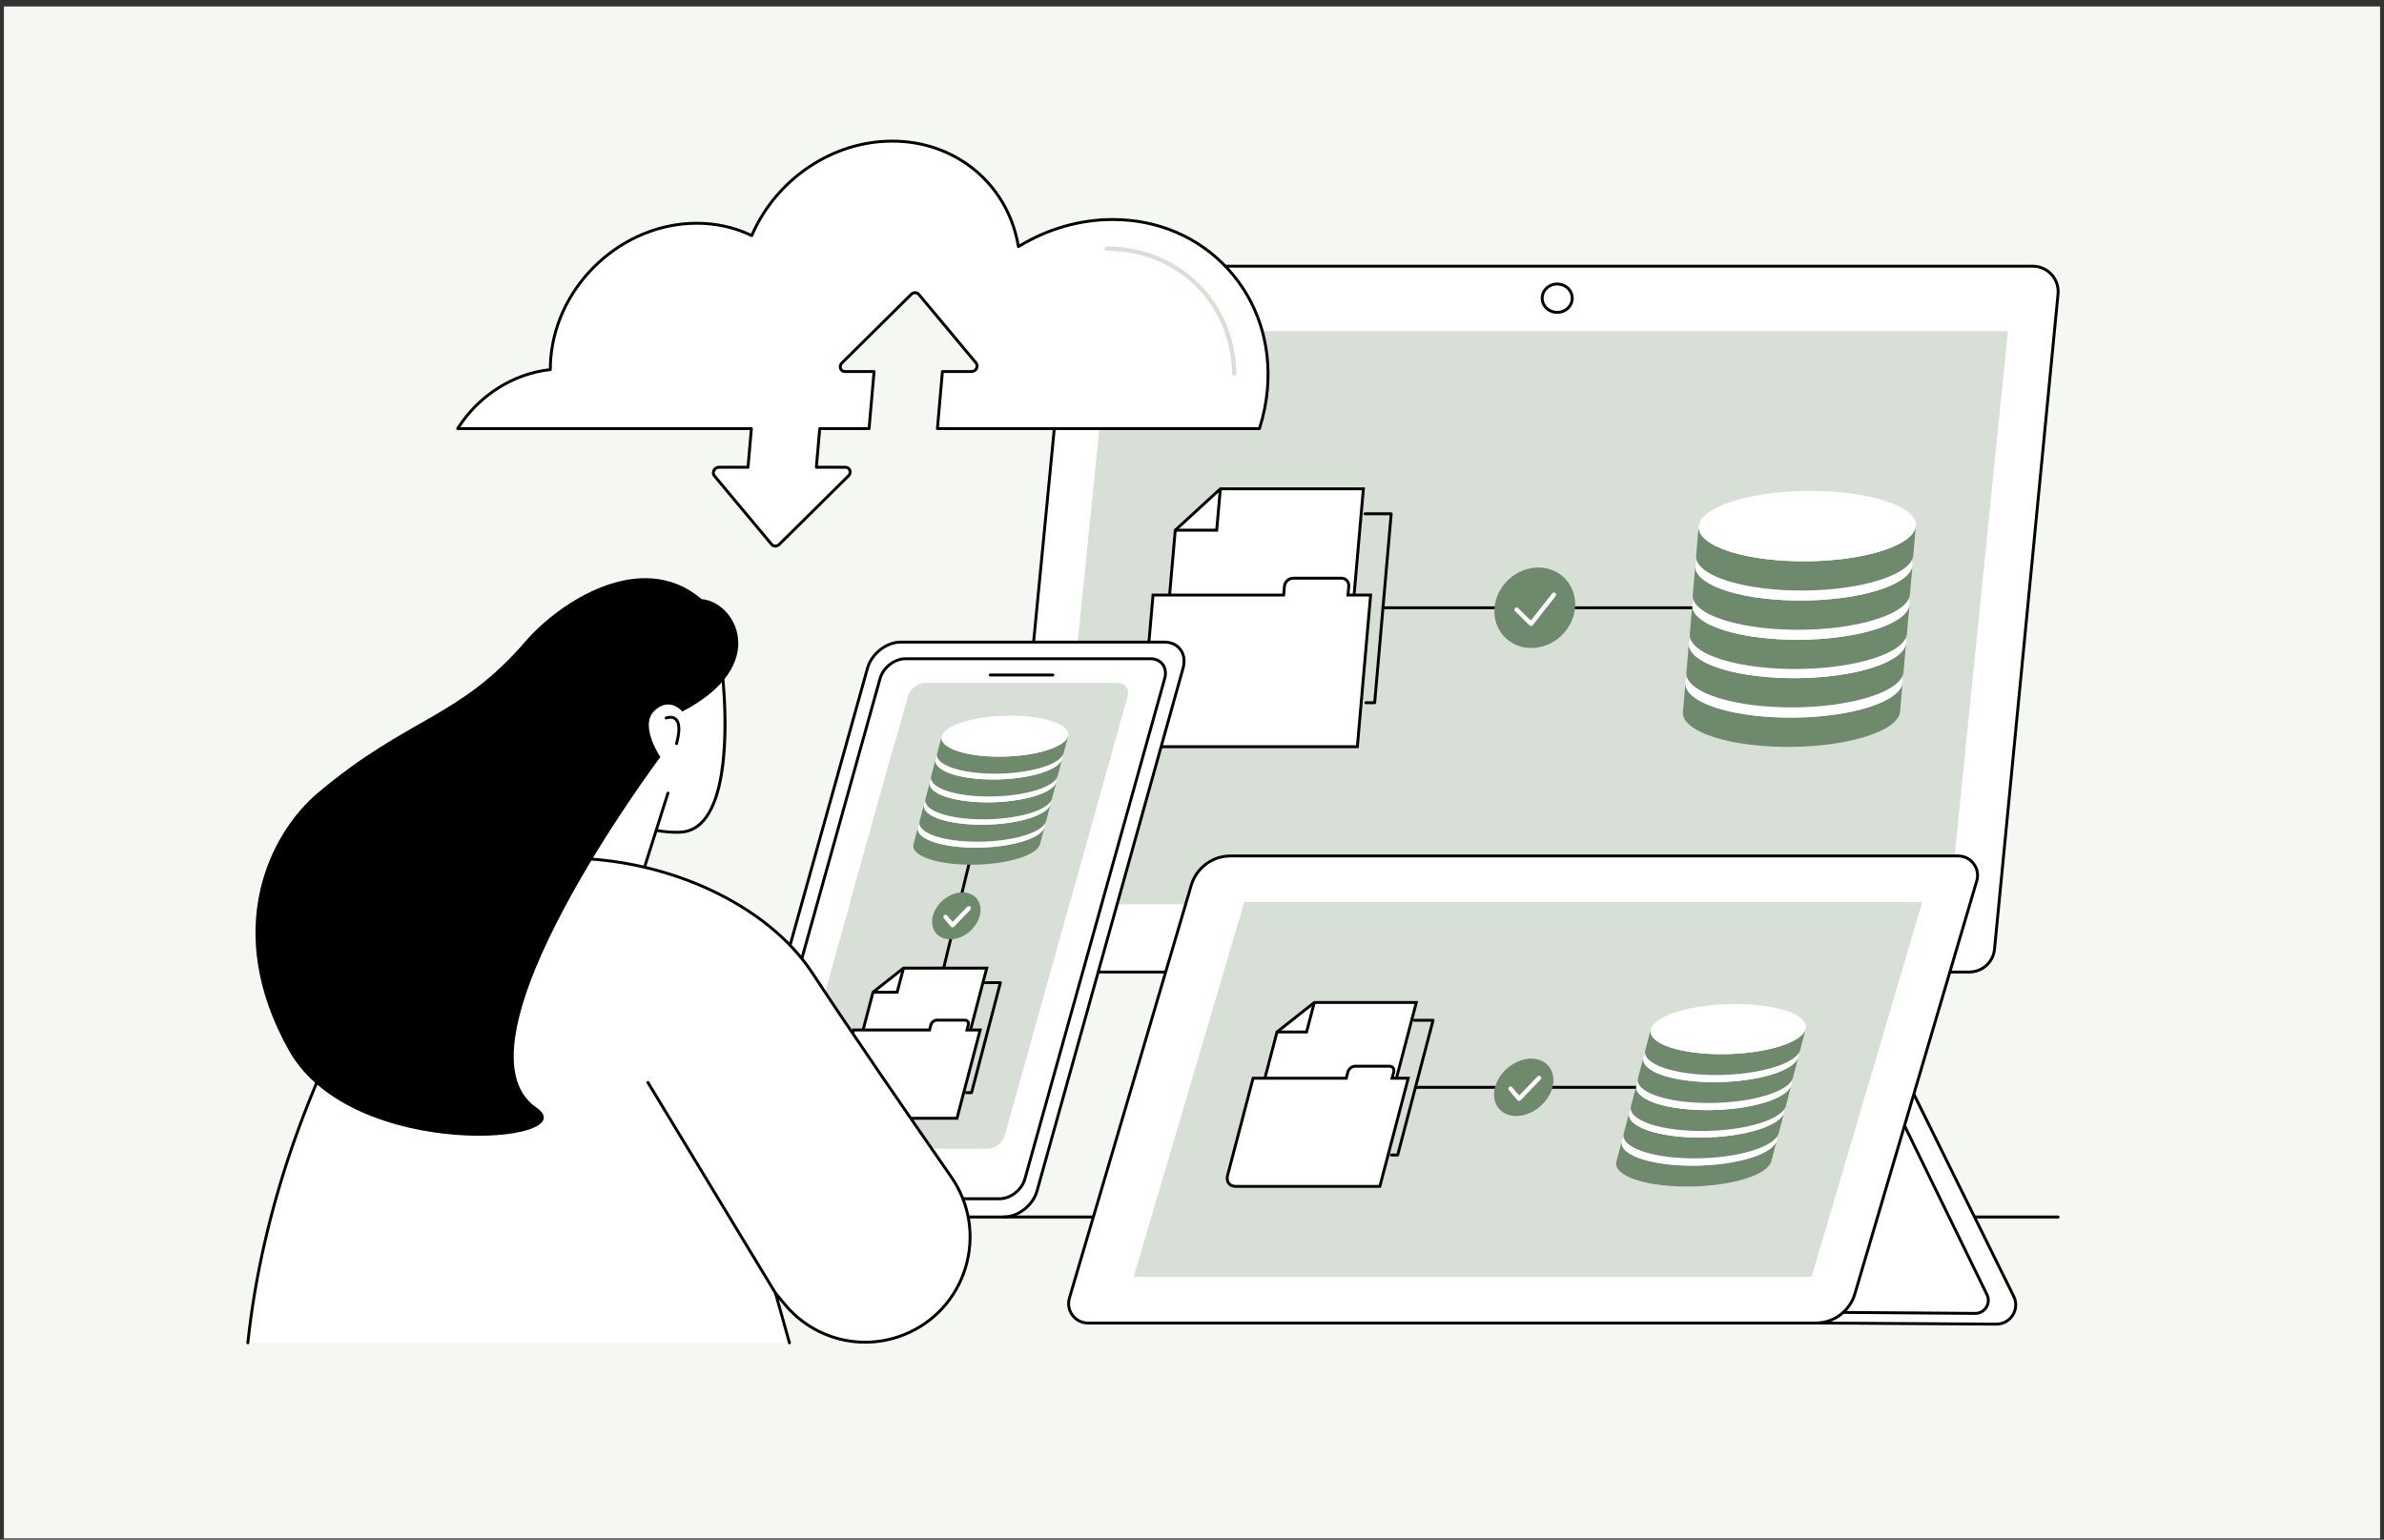
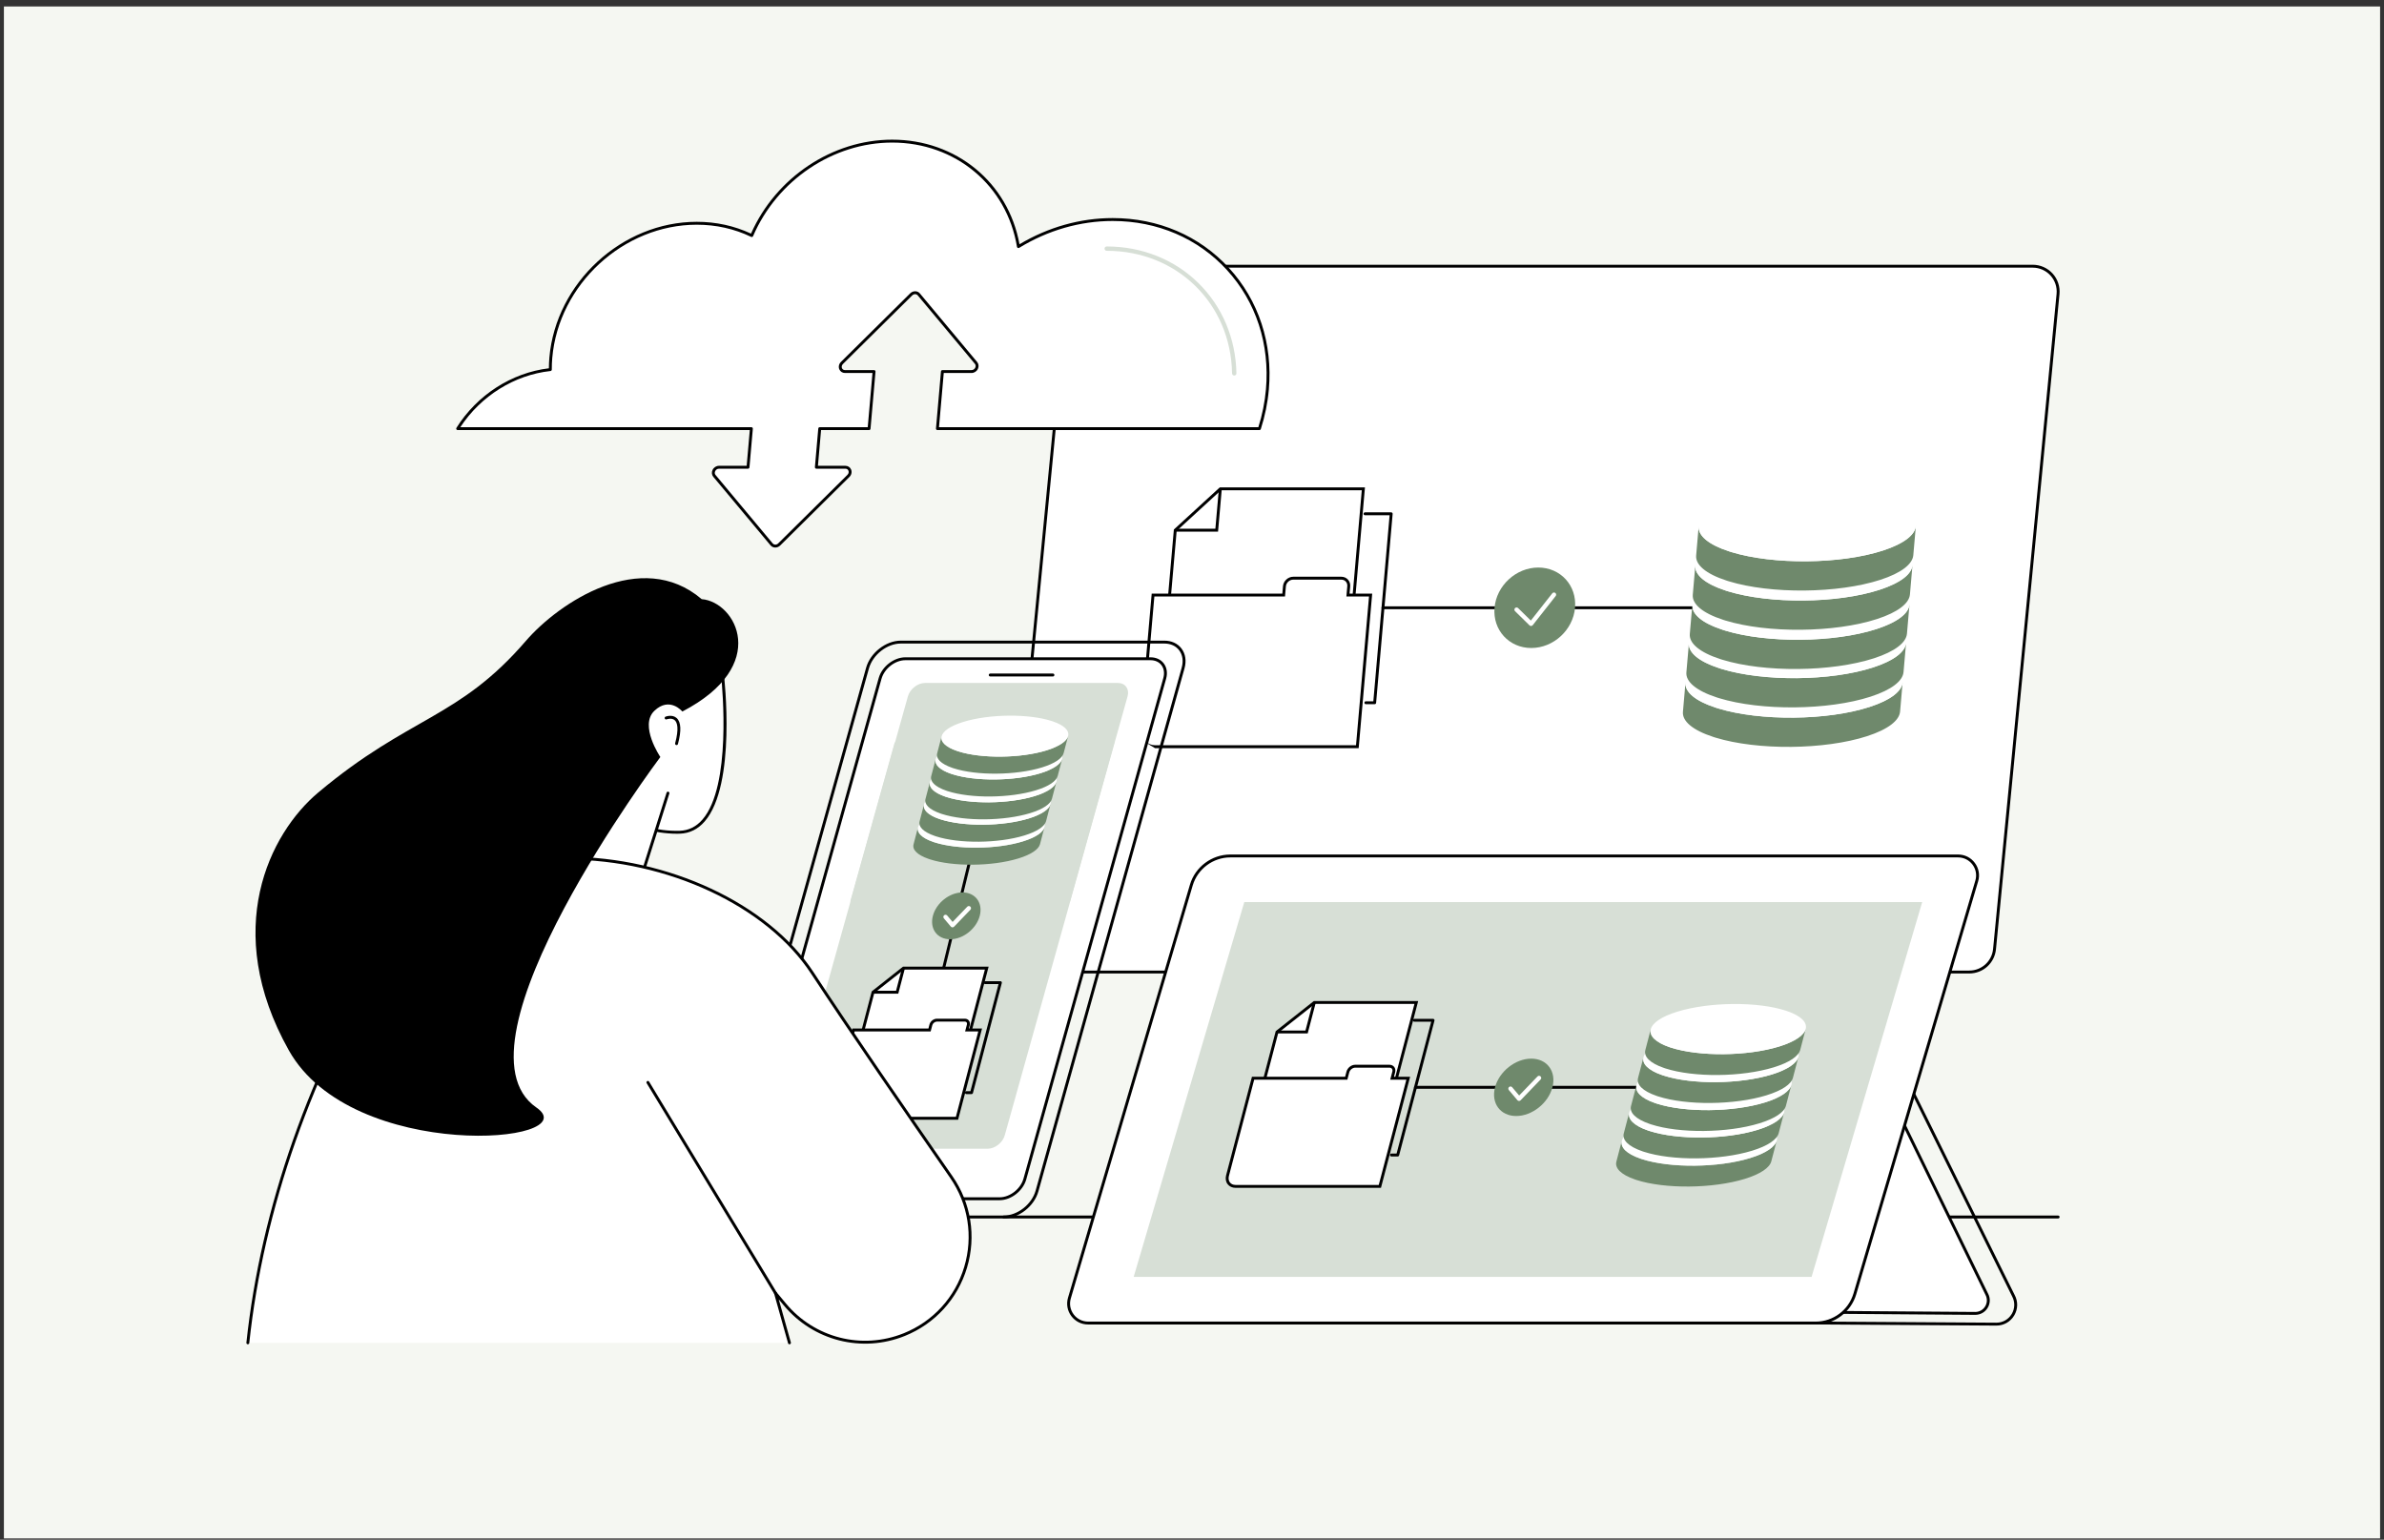
<svg xmlns="http://www.w3.org/2000/svg" width="305" height="197" viewBox="0 0 305 197" fill="none">
  <rect x="0" y="0" width="305" height="197" fill="#333333" stroke="none" />
  <rect x="0.5" y="0.828" width="304" height="196" fill="#F5F7F2" />
  <g clip-path="url(#clip0_28_1223)">
    <path d="M174.133 124.391L181.044 144.988C181.834 147.342 180.649 149.902 178.343 150.825L166.145 155.707H206.562C210.484 155.707 213.249 151.862 212 148.148L203.999 124.365L174.133 124.391Z" fill="white" />
    <path d="M206.563 155.891H166.146C166.057 155.891 165.981 155.827 165.964 155.74C165.947 155.653 165.995 155.566 166.077 155.533L178.275 150.651C180.488 149.765 181.627 147.303 180.869 145.045L173.958 124.448C173.926 124.351 173.979 124.246 174.075 124.214C174.172 124.181 174.278 124.233 174.31 124.33L181.221 144.928C182.041 147.371 180.808 150.037 178.413 150.995L167.108 155.52H206.563C208.373 155.52 210.017 154.677 211.072 153.208C212.127 151.741 212.401 149.917 211.825 148.205L203.825 124.423C203.792 124.326 203.844 124.22 203.941 124.188C204.039 124.156 204.143 124.207 204.176 124.305L212.177 148.087C212.791 149.914 212.499 151.859 211.374 153.425C210.248 154.992 208.494 155.891 206.563 155.891Z" fill="black" />
    <path d="M204.373 155.891C204.27 155.891 204.186 155.807 204.186 155.705C204.186 155.603 204.27 155.52 204.373 155.52C206.182 155.52 207.826 154.677 208.881 153.208C209.935 151.741 210.21 149.917 209.634 148.205L201.636 124.434C201.604 124.337 201.657 124.232 201.753 124.199C201.851 124.166 201.956 124.219 201.988 124.316L209.985 148.087C210.6 149.914 210.307 151.859 209.182 153.425C208.056 154.992 206.303 155.891 204.373 155.891Z" fill="black" />
    <path d="M131.722 124.363H251.939C253.613 124.363 255.011 123.094 255.173 121.43L263.298 37.62C263.482 35.713 261.981 34.06 260.064 34.06H139.847C138.173 34.06 136.773 35.33 136.613 36.995L128.488 120.803C128.304 122.712 129.804 124.363 131.722 124.363Z" fill="white" />
    <path d="M139.846 34.244C138.26 34.244 136.95 35.433 136.797 37.011L128.672 120.82C128.589 121.677 128.873 122.534 129.453 123.172C130.032 123.81 130.859 124.176 131.722 124.176H251.939C253.525 124.176 254.835 122.987 254.988 121.41L263.113 37.601C263.195 36.743 262.912 35.886 262.332 35.249C261.753 34.61 260.926 34.244 260.063 34.244H139.846ZM251.939 124.547H131.722C130.755 124.547 129.827 124.137 129.178 123.421C128.529 122.706 128.21 121.745 128.303 120.784L136.428 36.974C136.599 35.207 138.068 33.873 139.846 33.873H260.063C261.03 33.873 261.957 34.283 262.607 34.999C263.256 35.714 263.574 36.675 263.482 37.636L255.357 121.446C255.185 123.214 253.716 124.547 251.939 124.547Z" fill="black" />
-     <path d="M134.473 115.695H249.443L256.884 42.376H141.913L134.473 115.695Z" fill="#D7DFD6" />
-     <path d="M199.224 36.519C198.265 36.519 197.484 37.251 197.484 38.151C197.484 39.05 198.265 39.782 199.224 39.782C200.183 39.782 200.963 39.05 200.963 38.151C200.963 37.251 200.183 36.519 199.224 36.519ZM199.224 40.152C198.06 40.152 197.113 39.255 197.113 38.151C197.113 37.046 198.06 36.149 199.224 36.149C200.387 36.149 201.333 37.046 201.333 38.151C201.333 39.255 200.387 40.152 199.224 40.152Z" fill="black" />
    <path d="M216.511 77.945H176.931C176.829 77.945 176.746 77.862 176.746 77.76C176.746 77.657 176.829 77.575 176.931 77.575H216.511C216.613 77.575 216.697 77.657 216.697 77.76C216.697 77.862 216.613 77.945 216.511 77.945Z" fill="black" />
    <path d="M156.125 62.541L150.357 67.832L149.201 81.055H172.803L174.424 62.541H156.125Z" fill="white" />
    <path d="M149.404 80.872H172.635L174.222 62.728H156.198L150.537 67.922L149.404 80.872ZM172.974 81.242H149L150.181 67.746L156.054 62.358H174.627L174.609 62.559L172.974 81.242Z" fill="black" />
    <path d="M155.832 68.019H150.357V67.648H155.492L155.94 62.527L156.31 62.559L155.832 68.019Z" fill="black" />
    <path d="M172.454 76.13L172.553 75.007C172.603 74.435 172.179 73.972 171.606 73.972H165.454C164.882 73.972 164.376 74.435 164.326 75.007L164.228 76.13H147.515L145.988 93.585C145.894 94.66 146.691 95.531 147.768 95.531H173.654L175.352 76.13H172.454Z" fill="white" />
-     <path d="M147.685 76.317L146.173 93.603C146.132 94.071 146.275 94.51 146.576 94.839C146.877 95.167 147.301 95.348 147.769 95.348H173.484L175.149 76.317H172.253L172.369 74.993C172.388 74.769 172.32 74.559 172.176 74.402C172.033 74.246 171.83 74.16 171.606 74.16H165.455C164.976 74.16 164.553 74.548 164.511 75.025L164.398 76.317H147.685ZM173.824 95.719H147.769C147.195 95.719 146.675 95.495 146.303 95.09C145.93 94.683 145.753 94.144 145.803 93.571L147.345 75.946H164.058L164.142 74.993C164.2 74.329 164.789 73.789 165.455 73.789H171.606C171.935 73.789 172.235 73.918 172.45 74.152C172.665 74.386 172.767 74.697 172.738 75.026L172.657 75.946H175.554L173.824 95.719Z" fill="black" />
+     <path d="M147.685 76.317L146.173 93.603C146.132 94.071 146.275 94.51 146.576 94.839C146.877 95.167 147.301 95.348 147.769 95.348H173.484L175.149 76.317H172.253L172.369 74.993C172.388 74.769 172.32 74.559 172.176 74.402C172.033 74.246 171.83 74.16 171.606 74.16H165.455C164.976 74.16 164.553 74.548 164.511 75.025L164.398 76.317H147.685ZM173.824 95.719H147.769C145.93 94.683 145.753 94.144 145.803 93.571L147.345 75.946H164.058L164.142 74.993C164.2 74.329 164.789 73.789 165.455 73.789H171.606C171.935 73.789 172.235 73.918 172.45 74.152C172.665 74.386 172.767 74.697 172.738 75.026L172.657 75.946H175.554L173.824 95.719Z" fill="black" />
    <path d="M175.869 90.094H174.741C174.639 90.094 174.556 90.01 174.556 89.909C174.556 89.806 174.639 89.723 174.741 89.723H175.7L177.782 65.92H174.631C174.528 65.92 174.445 65.837 174.445 65.734C174.445 65.632 174.528 65.549 174.631 65.549H177.984C178.036 65.549 178.086 65.571 178.121 65.609C178.156 65.648 178.174 65.699 178.169 65.751L176.054 89.924C176.046 90.02 175.965 90.094 175.869 90.094Z" fill="black" />
    <path d="M243.414 87.296L243.09 91.037C242.992 92.171 241.582 93.307 238.871 94.186C233.449 95.945 224.845 96.019 219.482 94.375C219.394 94.348 219.307 94.32 219.221 94.293C216.507 93.414 215.208 92.247 215.308 91.076L215.633 87.335C215.532 88.506 216.832 89.673 219.545 90.552C219.631 90.579 219.718 90.607 219.806 90.634C225.169 92.278 233.773 92.204 239.195 90.445C241.906 89.566 243.317 88.43 243.414 87.296Z" fill="#6F896C" />
    <path d="M239.239 83.996C239.328 84.023 239.414 84.05 239.501 84.078C244.843 85.806 244.706 88.657 239.194 90.444C233.773 92.203 225.169 92.277 219.806 90.633C219.717 90.606 219.631 90.578 219.545 90.55C214.204 88.821 214.341 85.971 219.851 84.184C225.273 82.426 233.876 82.352 239.239 83.996Z" fill="white" />
    <path d="M243.856 82.242L243.531 85.983C243.434 87.116 242.023 88.252 239.312 89.132C233.89 90.89 225.286 90.964 219.923 89.32C219.835 89.293 219.748 89.266 219.662 89.238C216.949 88.359 215.649 87.192 215.75 86.022L216.075 82.281C215.974 83.451 217.273 84.618 219.987 85.497C220.072 85.525 220.159 85.552 220.248 85.579C225.611 87.223 234.214 87.149 239.636 85.391C242.347 84.512 243.758 83.376 243.856 82.242Z" fill="#6F896C" />
    <path d="M239.681 78.945C239.769 78.972 239.856 79 239.942 79.027C245.284 80.756 245.147 83.606 239.636 85.394C234.214 87.152 225.61 87.226 220.247 85.582C220.159 85.555 220.072 85.527 219.986 85.5C214.645 83.772 214.782 80.921 220.293 79.134C225.715 77.375 234.318 77.301 239.681 78.945Z" fill="white" />
    <path d="M244.293 77.331L243.969 81.072C243.871 82.205 242.461 83.342 239.75 84.222C234.328 85.98 225.724 86.054 220.361 84.41C220.272 84.383 220.186 84.356 220.1 84.328C217.386 83.449 216.087 82.281 216.187 81.111L216.512 77.37C216.411 78.54 217.711 79.708 220.424 80.587C220.51 80.615 220.597 80.641 220.685 80.669C226.048 82.313 234.652 82.239 240.074 80.481C242.785 79.601 244.195 78.465 244.293 77.331Z" fill="#6F896C" />
    <path d="M240.118 74.03C240.206 74.058 240.293 74.085 240.38 74.112C245.722 75.841 245.585 78.692 240.073 80.479C234.651 82.238 226.048 82.312 220.685 80.668C220.596 80.64 220.51 80.613 220.424 80.585C215.082 78.856 215.22 76.007 220.73 74.219C226.152 72.461 234.755 72.386 240.118 74.03Z" fill="white" />
    <path d="M244.674 72.311L244.35 76.052C244.252 77.186 242.842 78.323 240.131 79.202C234.709 80.961 226.105 81.035 220.742 79.391C220.653 79.364 220.567 79.336 220.48 79.308C217.766 78.43 216.467 77.262 216.568 76.091L216.892 72.35C216.792 73.521 218.091 74.689 220.804 75.567C220.891 75.595 220.978 75.622 221.066 75.65C226.429 77.294 235.033 77.22 240.455 75.461C243.166 74.582 244.576 73.445 244.674 72.311Z" fill="#6F896C" />
    <path d="M240.501 69.01C240.589 69.038 240.676 69.065 240.763 69.093C246.105 70.822 245.967 73.672 240.456 75.46C235.034 77.218 226.431 77.293 221.068 75.648C220.979 75.621 220.892 75.594 220.806 75.566C215.465 73.837 215.603 70.987 221.113 69.199C226.534 67.442 235.137 67.367 240.501 69.01Z" fill="white" />
    <path d="M245.106 67.292L244.781 71.033C244.684 72.167 243.273 73.303 240.562 74.183C235.14 75.941 226.536 76.016 221.173 74.371C221.085 74.344 220.998 74.317 220.911 74.288C218.199 73.411 216.899 72.243 217 71.072L217.324 67.331C217.224 68.502 218.523 69.669 221.237 70.547C221.322 70.576 221.409 70.603 221.498 70.63C226.861 72.275 235.464 72.2 240.886 70.441C243.597 69.562 245.008 68.426 245.106 67.292Z" fill="#6F896C" />
    <path d="M240.931 63.992C241.019 64.018 241.106 64.046 241.192 64.074C246.534 65.803 246.397 68.653 240.886 70.44C235.464 72.198 226.86 72.273 221.497 70.629C221.409 70.602 221.322 70.575 221.236 70.546C215.895 68.818 216.032 65.967 221.543 64.18C226.964 62.422 235.568 62.347 240.931 63.992Z" fill="white" />
    <path d="M201.503 77.759C201.254 80.602 198.747 82.906 195.904 82.906C193.061 82.906 190.957 80.602 191.205 77.759C191.455 74.916 193.961 72.611 196.804 72.611C199.648 72.611 201.751 74.916 201.503 77.759Z" fill="#6F896C" />
    <path d="M195.874 80.09C195.802 80.09 195.732 80.061 195.68 80.01L193.829 78.195C193.72 78.087 193.718 77.911 193.826 77.802C193.934 77.692 194.11 77.691 194.219 77.797L195.848 79.396L198.593 75.909C198.688 75.788 198.862 75.768 198.983 75.862C199.104 75.957 199.125 76.132 199.03 76.253L196.093 79.984C196.044 80.046 195.971 80.084 195.892 80.089C195.886 80.09 195.88 80.09 195.874 80.09Z" fill="white" />
-     <path d="M94.697 155.707H128.413C130.243 155.707 132.16 154.209 132.671 152.379L151.358 85.48C151.869 83.65 150.789 82.152 148.959 82.152H115.243C113.413 82.152 111.496 83.65 110.985 85.48L92.299 152.379C91.788 154.209 92.867 155.707 94.697 155.707Z" fill="white" />
    <path d="M115.245 82.335C113.487 82.335 111.657 83.768 111.165 85.529L92.479 152.427C92.24 153.278 92.355 154.072 92.801 154.659C93.222 155.214 93.896 155.52 94.699 155.52H128.415C130.172 155.52 132.002 154.088 132.494 152.327L151.181 85.429C151.419 84.577 151.304 83.784 150.857 83.196C150.437 82.641 149.763 82.335 148.961 82.335H115.245ZM128.415 155.891H94.699C93.778 155.891 92.999 155.533 92.507 154.884C91.989 154.201 91.852 153.293 92.122 152.327L110.808 85.429C111.342 83.519 113.332 81.965 115.245 81.965H148.961C149.882 81.965 150.66 82.323 151.153 82.971C151.671 83.654 151.807 84.562 151.538 85.529L132.851 152.427C132.317 154.337 130.327 155.891 128.415 155.891Z" fill="black" />
    <path d="M96.525 153.371H127.892C129.279 153.371 130.731 152.236 131.118 150.849L149.008 86.806C149.395 85.419 148.577 84.284 147.19 84.284H115.824C114.436 84.284 112.984 85.419 112.596 86.806L94.708 150.849C94.32 152.236 95.138 153.371 96.525 153.371Z" fill="white" />
    <path d="M115.823 84.467C114.509 84.467 113.142 85.538 112.774 86.854L94.885 150.897C94.709 151.529 94.793 152.116 95.122 152.55C95.433 152.959 95.931 153.184 96.524 153.184H127.891C129.204 153.184 130.572 152.114 130.939 150.797L148.829 86.754C149.005 86.122 148.921 85.535 148.591 85.101C148.281 84.692 147.783 84.467 147.189 84.467H115.823ZM127.891 153.555H96.524C95.812 153.555 95.209 153.278 94.827 152.774C94.426 152.245 94.32 151.544 94.528 150.797L112.417 86.754C112.826 85.288 114.354 84.097 115.823 84.097H147.189C147.902 84.097 148.505 84.374 148.886 84.877C149.288 85.405 149.394 86.108 149.186 86.854L131.296 150.897C130.887 152.363 129.359 153.555 127.891 153.555Z" fill="black" />
    <path d="M134.709 86.547H126.685C126.583 86.547 126.5 86.464 126.5 86.362C126.5 86.26 126.583 86.176 126.685 86.176H134.709C134.811 86.176 134.894 86.26 134.894 86.362C134.894 86.464 134.811 86.547 134.709 86.547Z" fill="black" />
    <path d="M136.892 115.316H108.787L114.464 94.99H142.569L136.892 115.316Z" fill="#D7DFD6" />
    <path d="M128.545 145.251L144.256 89.1C144.522 88.149 143.967 87.378 143.016 87.378H118.355C117.404 87.378 116.418 88.149 116.152 89.1L100.439 145.251C100.174 146.202 100.73 146.973 101.681 146.973H126.341C127.292 146.973 128.278 146.202 128.545 145.251Z" fill="#D7DFD6" />
    <path d="M120.725 124.047C120.71 124.047 120.695 124.045 120.68 124.042C120.581 124.017 120.52 123.917 120.544 123.818L123.769 110.585C123.794 110.486 123.894 110.425 123.993 110.45C124.093 110.473 124.154 110.574 124.13 110.674L120.904 123.905C120.884 123.99 120.808 124.047 120.725 124.047Z" fill="black" />
    <path d="M115.587 123.861L111.69 126.941L109.67 134.641H123.413L126.242 123.861H115.587Z" fill="white" />
    <path d="M109.91 134.458H123.269L126.001 124.048H115.652L111.853 127.051L109.91 134.458ZM123.556 134.828H109.43L111.527 126.837L115.523 123.678H126.481L123.556 134.828Z" fill="black" />
    <path d="M114.923 127.129H111.691V126.758H114.637L115.41 123.816L115.768 123.91L114.923 127.129Z" fill="black" />
    <path d="M123.712 131.774L123.883 131.121C123.97 130.787 123.771 130.518 123.437 130.518H119.856C119.521 130.518 119.18 130.787 119.093 131.121L118.922 131.774H109.19L106.523 141.937C106.359 142.563 106.734 143.07 107.361 143.07H122.433L125.398 131.774H123.712Z" fill="white" />
    <path d="M109.334 131.962L106.702 141.986C106.637 142.239 106.672 142.471 106.802 142.64C106.925 142.8 107.124 142.887 107.362 142.887H122.291L125.159 131.962H123.472L123.704 131.076C123.733 130.968 123.719 130.871 123.667 130.803C123.618 130.74 123.537 130.705 123.437 130.705H119.856C119.606 130.705 119.339 130.918 119.273 131.17L119.065 131.962H109.334ZM122.577 143.258H107.362C107.006 143.258 106.703 143.119 106.509 142.866C106.306 142.604 106.248 142.258 106.344 141.893L109.048 131.59H118.779L118.914 131.076C119.023 130.66 119.437 130.335 119.856 130.335H123.437C123.655 130.335 123.84 130.42 123.96 130.576C124.083 130.735 124.12 130.952 124.063 131.17L123.953 131.59H125.639L122.577 143.258Z" fill="black" />
    <path d="M124.295 139.98H123.638C123.536 139.98 123.453 139.897 123.453 139.795C123.453 139.692 123.536 139.61 123.638 139.61H124.152L127.749 125.905H126.037C125.934 125.905 125.852 125.822 125.852 125.72C125.852 125.617 125.934 125.535 126.037 125.535H127.989C128.046 125.535 128.101 125.561 128.136 125.607C128.171 125.652 128.183 125.711 128.168 125.767L124.475 139.842C124.453 139.923 124.38 139.98 124.295 139.98Z" fill="black" />
    <path d="M133.626 105.822L133.056 108C132.884 108.66 131.947 109.322 130.279 109.834C126.943 110.857 121.926 110.901 118.971 109.944C118.922 109.928 118.874 109.912 118.827 109.896C117.336 109.384 116.698 108.705 116.877 108.023L117.446 105.845C117.269 106.526 117.906 107.207 119.397 107.718C119.444 107.734 119.492 107.75 119.541 107.766C122.496 108.722 127.513 108.68 130.849 107.655C132.517 107.143 133.454 106.482 133.626 105.822Z" fill="#6F896C" />
    <path d="M131.532 103.9C131.581 103.916 131.629 103.931 131.676 103.948C134.61 104.954 134.24 106.614 130.849 107.654C127.513 108.678 122.496 108.721 119.541 107.764C119.492 107.748 119.444 107.732 119.397 107.716C116.464 106.71 116.834 105.05 120.224 104.009C123.56 102.986 128.577 102.942 131.532 103.9Z" fill="white" />
    <path d="M134.4 102.88L133.83 105.059C133.658 105.719 132.72 106.38 131.053 106.892C127.716 107.917 122.699 107.959 119.744 107.002C119.695 106.987 119.648 106.971 119.6 106.954C118.11 106.443 117.472 105.763 117.65 105.082L118.22 102.903C118.042 103.585 118.679 104.265 120.17 104.776C120.218 104.792 120.265 104.808 120.314 104.824C123.269 105.782 128.286 105.738 131.622 104.715C133.29 104.203 134.228 103.541 134.4 102.88Z" fill="#6F896C" />
    <path d="M132.303 100.958C132.352 100.974 132.4 100.99 132.447 101.006C135.381 102.012 135.012 103.672 131.62 104.713C128.284 105.736 123.267 105.78 120.312 104.823C120.263 104.807 120.216 104.791 120.168 104.775C117.235 103.768 117.606 102.108 120.996 101.068C124.331 100.044 129.348 100.001 132.303 100.958Z" fill="white" />
    <path d="M135.154 100.017L134.583 102.195C134.412 102.855 133.474 103.517 131.807 104.029C128.47 105.053 123.453 105.096 120.498 104.139C120.449 104.123 120.402 104.107 120.354 104.091C118.864 103.579 118.226 102.9 118.404 102.218L118.974 100.04C118.796 100.721 119.433 101.402 120.924 101.913C120.971 101.929 121.019 101.945 121.068 101.961C124.023 102.917 129.04 102.875 132.376 101.85C134.044 101.338 134.982 100.677 135.154 100.017Z" fill="#6F896C" />
    <path d="M133.059 98.099C133.108 98.115 133.156 98.131 133.203 98.147C136.138 99.153 135.767 100.813 132.376 101.853C129.041 102.877 124.024 102.92 121.068 101.964C121.02 101.948 120.972 101.932 120.924 101.916C117.991 100.909 118.361 99.249 121.752 98.208C125.087 97.185 130.104 97.141 133.059 98.099Z" fill="white" />
    <path d="M135.889 97.095L135.318 99.273C135.146 99.933 134.209 100.595 132.541 101.107C129.205 102.131 124.187 102.174 121.232 101.217C121.184 101.201 121.136 101.185 121.089 101.169C119.598 100.658 118.961 99.978 119.138 99.296L119.709 97.118C119.531 97.799 120.168 98.48 121.658 98.991C121.706 99.007 121.754 99.023 121.802 99.039C124.757 99.996 129.775 99.953 133.111 98.929C134.779 98.416 135.716 97.755 135.889 97.095Z" fill="#6F896C" />
    <path d="M133.792 95.173C133.841 95.189 133.888 95.204 133.936 95.221C136.871 96.228 136.5 97.887 133.109 98.927C129.773 99.952 124.756 99.995 121.801 99.038C121.753 99.022 121.705 99.006 121.657 98.99C118.723 97.983 119.094 96.323 122.484 95.282C125.82 94.259 130.837 94.216 133.792 95.173Z" fill="white" />
    <path d="M136.65 94.174L136.08 96.351C135.908 97.012 134.971 97.674 133.303 98.186C129.967 99.209 124.95 99.253 121.995 98.295C121.946 98.279 121.898 98.263 121.851 98.247C120.36 97.736 119.722 97.055 119.9 96.374L120.47 94.195C120.293 94.878 120.93 95.557 122.421 96.069C122.468 96.085 122.516 96.101 122.564 96.117C125.52 97.074 130.537 97.031 133.873 96.007C135.541 95.495 136.478 94.833 136.65 94.174Z" fill="#6F896C" />
    <path d="M134.556 92.251C134.605 92.266 134.652 92.282 134.7 92.299C137.634 93.306 137.264 94.965 133.873 96.006C130.537 97.03 125.52 97.073 122.564 96.115C122.516 96.1 122.468 96.084 122.421 96.067C119.487 95.061 119.857 93.402 123.248 92.361C126.584 91.337 131.601 91.294 134.556 92.251Z" fill="white" />
    <path d="M125.346 117.175C124.911 118.83 123.217 120.172 121.561 120.172C119.905 120.172 118.916 118.83 119.35 117.175C119.785 115.519 121.479 114.177 123.135 114.177C124.79 114.177 125.78 115.519 125.346 117.175Z" fill="#6F896C" />
    <path d="M121.86 118.648C121.857 118.648 121.853 118.648 121.851 118.648C121.772 118.646 121.698 118.61 121.647 118.55L120.755 117.493C120.656 117.375 120.671 117.2 120.788 117.101C120.905 117.002 121.081 117.017 121.18 117.134L121.873 117.955L123.749 116.006C123.856 115.895 124.032 115.891 124.142 115.998C124.253 116.104 124.256 116.28 124.15 116.391L122.06 118.563C122.008 118.618 121.935 118.648 121.86 118.648Z" fill="white" />
    <path d="M263.312 155.891H199.224C199.122 155.891 199.039 155.807 199.039 155.705C199.039 155.603 199.122 155.52 199.224 155.52H263.312C263.414 155.52 263.497 155.603 263.497 155.705C263.497 155.807 263.414 155.891 263.312 155.891Z" fill="black" />
    <path d="M168.339 155.891H128.414C128.311 155.891 128.229 155.807 128.229 155.705C128.229 155.603 128.311 155.52 128.414 155.52H168.339C168.442 155.52 168.524 155.603 168.524 155.705C168.524 155.807 168.442 155.891 168.339 155.891Z" fill="black" />
-     <path d="M229.02 169.242L242.326 134.876L257.587 165.77C258.471 167.416 257.279 169.41 255.411 169.41L229.02 169.242Z" fill="white" />
    <path d="M229.289 169.06L255.412 169.227C256.223 169.227 256.955 168.811 257.372 168.115C257.788 167.418 257.808 166.575 257.423 165.86L242.346 135.339L229.289 169.06ZM255.411 169.598L229.018 169.429C228.957 169.428 228.9 169.398 228.866 169.348C228.831 169.298 228.825 169.234 228.847 169.177L242.153 134.812C242.179 134.743 242.244 134.697 242.317 134.693C242.394 134.69 242.459 134.73 242.492 134.797L257.753 165.69C258.197 166.515 258.174 167.495 257.69 168.305C257.206 169.114 256.354 169.598 255.411 169.598Z" fill="black" />
    <path d="M229.746 167.871L240.97 138.509L254.178 165.582C254.775 166.692 253.97 168.039 252.708 168.039L229.746 167.871Z" fill="white" />
    <path d="M230.014 167.685L252.709 167.852C253.234 167.852 253.71 167.583 253.98 167.13C254.25 166.678 254.263 166.132 254.014 165.667L240.99 138.972L230.014 167.685ZM252.708 168.223L229.745 168.054C229.684 168.054 229.627 168.024 229.593 167.973C229.559 167.924 229.551 167.86 229.573 167.803L240.796 138.441C240.822 138.372 240.887 138.325 240.961 138.322C241.034 138.319 241.103 138.36 241.135 138.426L254.344 165.498C254.652 166.072 254.636 166.756 254.298 167.321C253.961 167.886 253.366 168.223 252.708 168.223Z" fill="black" />
    <path d="M139.204 169.27H232.32C234.622 169.27 236.65 167.754 237.302 165.545L252.898 112.704C253.369 111.11 252.174 109.511 250.512 109.511H157.396C155.093 109.511 153.065 111.027 152.414 113.235L136.816 166.076C136.346 167.671 137.541 169.27 139.204 169.27Z" fill="white" />
    <path d="M157.396 109.698C155.191 109.698 153.215 111.176 152.591 113.289L136.994 166.13C136.787 166.834 136.919 167.575 137.359 168.162C137.797 168.75 138.47 169.086 139.204 169.086H232.32C234.525 169.086 236.5 167.61 237.124 165.495L252.721 112.654C252.929 111.951 252.796 111.21 252.357 110.623C251.917 110.035 251.245 109.698 250.511 109.698H157.396ZM232.32 169.457H139.204C138.352 169.457 137.572 169.066 137.061 168.384C136.552 167.702 136.398 166.842 136.639 166.026L152.236 113.185C152.906 110.914 155.028 109.328 157.396 109.328H250.511C251.363 109.328 252.144 109.719 252.653 110.401C253.164 111.083 253.318 111.943 253.076 112.76L237.48 165.601C236.809 167.871 234.687 169.457 232.32 169.457Z" fill="black" />
    <path d="M145.037 163.367H231.767L245.92 115.415H159.191L145.037 163.367Z" fill="#D7DFD6" />
    <path d="M209.316 139.297H181.09C180.987 139.297 180.904 139.214 180.904 139.112C180.904 139.01 180.987 138.926 181.09 138.926H209.316C209.419 138.926 209.501 139.01 209.501 139.112C209.501 139.214 209.419 139.297 209.316 139.297Z" fill="black" />
    <path d="M168.149 128.261L163.376 132.035L160.9 141.465H177.733L181.199 128.261H168.149Z" fill="white" />
    <path d="M161.141 141.278H177.591L180.958 128.445H168.214L163.539 132.14L161.141 141.278ZM177.876 141.648H160.66L163.212 131.926L168.085 128.074H181.438L177.876 141.648Z" fill="black" />
    <path d="M167.301 132.219H163.375V131.848H167.015L167.969 128.212L168.328 128.307L167.301 132.219Z" fill="black" />
    <path d="M178.099 137.953L178.309 137.153C178.416 136.745 178.171 136.414 177.762 136.414H173.376C172.967 136.414 172.549 136.744 172.441 137.153L172.232 137.953H160.313L157.045 150.401C156.844 151.168 157.304 151.789 158.073 151.789H176.533L180.165 137.953H178.099Z" fill="white" />
    <path d="M160.456 138.136L157.225 150.447C157.141 150.768 157.187 151.066 157.354 151.283C157.513 151.488 157.768 151.602 158.073 151.602H176.391L179.925 138.136H177.86L178.13 137.104C178.169 136.959 178.149 136.828 178.077 136.734C178.009 136.646 177.897 136.598 177.763 136.598H173.377C173.052 136.598 172.707 136.872 172.622 137.198L172.375 138.136H160.456ZM176.676 151.973H158.073C157.651 151.973 157.291 151.808 157.06 151.509C156.821 151.199 156.752 150.789 156.867 150.352L160.17 137.766H172.089L172.263 137.104C172.392 136.612 172.881 136.227 173.377 136.227H177.763C178.015 136.227 178.231 136.327 178.371 136.508C178.512 136.692 178.555 136.943 178.489 137.198L178.34 137.766H180.405L176.676 151.973Z" fill="black" />
    <path d="M178.817 147.961H178.012C177.91 147.961 177.826 147.878 177.826 147.776C177.826 147.673 177.91 147.59 178.012 147.59H178.673L183.102 130.721H180.95C180.847 130.721 180.765 130.638 180.765 130.535C180.765 130.433 180.847 130.35 180.95 130.35H183.342C183.399 130.35 183.454 130.377 183.488 130.423C183.524 130.468 183.535 130.527 183.521 130.583L178.996 147.823C178.975 147.904 178.901 147.961 178.817 147.961Z" fill="black" />
    <path d="M227.311 145.916L226.613 148.584C226.402 149.392 225.254 150.203 223.211 150.83C219.125 152.084 212.98 152.137 209.36 150.965C209.3 150.945 209.242 150.926 209.184 150.906C207.358 150.279 206.577 149.447 206.795 148.612L207.494 145.944C207.275 146.779 208.056 147.611 209.882 148.238C209.94 148.258 209.998 148.277 210.058 148.297C213.678 149.469 219.823 149.416 223.909 148.162C225.953 147.535 227.1 146.724 227.311 145.916Z" fill="#6F896C" />
    <path d="M224.747 143.563C224.806 143.582 224.865 143.602 224.923 143.622C228.517 144.855 228.063 146.888 223.91 148.162C219.824 149.416 213.679 149.469 210.059 148.297C209.999 148.277 209.941 148.258 209.883 148.238C206.29 147.005 206.743 144.973 210.896 143.698C214.982 142.444 221.127 142.391 224.747 143.563Z" fill="white" />
    <path d="M228.257 142.31L227.559 144.978C227.347 145.787 226.199 146.597 224.156 147.225C220.07 148.479 213.925 148.532 210.306 147.359C210.246 147.34 210.187 147.321 210.129 147.3C208.304 146.674 207.523 145.841 207.74 145.006L208.439 142.338C208.221 143.173 209.002 144.006 210.827 144.632C210.885 144.652 210.944 144.672 211.004 144.691C214.624 145.864 220.768 145.81 224.854 144.556C226.898 143.929 228.045 143.119 228.257 142.31Z" fill="#6F896C" />
    <path d="M225.692 139.957C225.751 139.977 225.81 139.996 225.868 140.016C229.462 141.249 229.008 143.282 224.855 144.557C220.769 145.811 214.624 145.864 211.005 144.691C210.945 144.672 210.886 144.653 210.828 144.632C207.235 143.399 207.689 141.366 211.842 140.092C215.927 138.838 222.072 138.785 225.692 139.957Z" fill="white" />
    <path d="M229.182 138.806L228.484 141.475C228.273 142.283 227.125 143.094 225.082 143.721C220.996 144.975 214.851 145.028 211.231 143.855C211.171 143.836 211.113 143.817 211.055 143.796C209.229 143.17 208.448 142.338 208.667 141.502L209.365 138.834C209.147 139.67 209.927 140.503 211.753 141.128C211.811 141.149 211.869 141.168 211.929 141.187C215.549 142.36 221.694 142.307 225.78 141.053C227.824 140.426 228.972 139.615 229.182 138.806Z" fill="#6F896C" />
    <path d="M226.618 136.453C226.678 136.473 226.736 136.493 226.794 136.512C230.389 137.745 229.935 139.778 225.782 141.053C221.696 142.307 215.55 142.36 211.93 141.187C211.871 141.168 211.813 141.149 211.754 141.128C208.161 139.895 208.615 137.863 212.768 136.588C216.854 135.334 222.998 135.281 226.618 136.453Z" fill="white" />
    <path d="M230.08 135.225L229.382 137.893C229.172 138.701 228.024 139.511 225.981 140.139C221.894 141.393 215.749 141.446 212.129 140.273C212.07 140.253 212.011 140.234 211.953 140.214C210.128 139.588 209.347 138.755 209.565 137.92L210.263 135.252C210.045 136.087 210.827 136.92 212.652 137.546C212.71 137.566 212.769 137.585 212.828 137.605C216.447 138.778 222.593 138.725 226.679 137.471C228.722 136.843 229.87 136.033 230.08 135.225Z" fill="#6F896C" />
    <path d="M227.514 132.875C227.574 132.895 227.632 132.914 227.691 132.934C231.285 134.167 230.831 136.2 226.678 137.475C222.592 138.729 216.446 138.782 212.826 137.609C212.768 137.589 212.709 137.57 212.65 137.55C209.058 136.317 209.511 134.284 213.664 133.01C217.75 131.756 223.894 131.703 227.514 132.875Z" fill="white" />
    <path d="M231.014 131.646L230.316 134.314C230.105 135.123 228.957 135.934 226.914 136.56C222.828 137.814 216.683 137.868 213.063 136.695C213.003 136.676 212.945 136.656 212.887 136.636C211.061 136.011 210.28 135.178 210.499 134.342L211.197 131.674C210.979 132.51 211.759 133.342 213.585 133.968C213.643 133.988 213.701 134.008 213.761 134.027C217.381 135.199 223.526 135.146 227.613 133.892C229.656 133.266 230.803 132.455 231.014 131.646Z" fill="#6F896C" />
    <path d="M228.448 129.298C228.508 129.317 228.566 129.337 228.624 129.356C232.219 130.589 231.765 132.622 227.612 133.896C223.526 135.15 217.38 135.203 213.76 134.031C213.701 134.012 213.643 133.992 213.584 133.972C209.991 132.739 210.445 130.707 214.598 129.432C218.684 128.178 224.828 128.125 228.448 129.298Z" fill="white" />
    <path d="M198.611 139.114C198.079 141.142 196.003 142.785 193.975 142.785C191.948 142.785 190.736 141.142 191.268 139.114C191.8 137.087 193.875 135.443 195.903 135.443C197.93 135.443 199.143 137.087 198.611 139.114Z" fill="#6F896C" />
    <path d="M194.341 140.855C194.339 140.855 194.336 140.855 194.333 140.855C194.254 140.853 194.18 140.817 194.129 140.757L193.036 139.462C192.937 139.345 192.952 139.169 193.07 139.07C193.187 138.972 193.362 138.986 193.461 139.103L194.355 140.162L196.701 137.723C196.808 137.613 196.983 137.61 197.094 137.716C197.205 137.823 197.208 137.999 197.102 138.109L194.542 140.77C194.49 140.824 194.417 140.855 194.341 140.855Z" fill="white" />
    <path d="M162.146 49.825C161.995 51.551 161.645 53.23 161.126 54.841H119.93L120.57 47.537H124.292C124.865 47.537 125.223 46.858 124.872 46.436L117.545 37.663C117.309 37.38 116.864 37.38 116.579 37.663L107.716 46.436C107.292 46.858 107.531 47.537 108.103 47.537H111.824L111.186 54.841H104.874L104.442 59.782H108.157C108.732 59.782 108.972 60.465 108.546 60.888L99.692 69.654C99.406 69.938 98.959 69.938 98.721 69.654L91.402 60.888C91.048 60.465 91.407 59.782 91.984 59.782H95.698L96.13 54.841H58.551C61.13 50.735 65.514 47.818 70.408 47.286C70.407 46.785 70.425 46.276 70.47 45.764C71.301 36.265 79.66 28.565 89.142 28.565C91.702 28.565 94.081 29.132 96.176 30.139C99.207 23.109 106.304 18.056 114.14 18.056C122.495 18.056 129.008 23.794 130.293 31.553C133.872 29.361 138.019 28.088 142.351 28.088C154.334 28.088 163.197 37.819 162.146 49.825Z" fill="white" />
    <path d="M91.983 59.966C91.734 59.966 91.568 60.131 91.496 60.286C91.416 60.457 91.433 60.637 91.543 60.767L98.863 69.534C98.937 69.622 99.044 69.674 99.165 69.679C99.309 69.687 99.453 69.629 99.561 69.521L108.415 60.755C108.599 60.573 108.602 60.357 108.544 60.215C108.478 60.057 108.338 59.966 108.157 59.966H104.442C104.39 59.966 104.341 59.944 104.305 59.905C104.27 59.867 104.253 59.816 104.257 59.764L104.689 54.824C104.698 54.728 104.778 54.655 104.874 54.655H111.016L111.622 47.721H108.103C107.776 47.721 107.497 47.538 107.376 47.245C107.245 46.928 107.328 46.559 107.586 46.303L116.448 37.529C116.63 37.35 116.873 37.254 117.12 37.265C117.345 37.276 117.546 37.374 117.687 37.543L125.014 46.316C125.214 46.556 125.251 46.892 125.111 47.191C124.961 47.513 124.639 47.721 124.292 47.721H120.739L120.132 54.655H160.99C161.492 53.068 161.819 51.438 161.961 49.807C162.466 44.03 160.69 38.606 156.959 34.534C153.258 30.496 148.071 28.272 142.351 28.272C138.199 28.272 134.063 29.46 130.389 31.709C130.336 31.742 130.271 31.745 130.216 31.72C130.159 31.695 130.12 31.642 130.11 31.582C128.808 23.726 122.242 18.24 114.14 18.24C106.584 18.24 99.433 23.051 96.346 30.211C96.326 30.258 96.288 30.294 96.24 30.312C96.193 30.329 96.141 30.327 96.096 30.305C93.947 29.272 91.608 28.749 89.142 28.749C79.769 28.749 71.476 36.389 70.655 45.778C70.612 46.261 70.592 46.754 70.593 47.285C70.593 47.379 70.522 47.459 70.428 47.469C65.813 47.971 61.524 50.648 58.89 54.655H96.129C96.181 54.655 96.231 54.676 96.266 54.715C96.301 54.753 96.319 54.804 96.314 54.856L95.882 59.796C95.873 59.892 95.793 59.966 95.697 59.966H91.983ZM99.188 70.051C99.175 70.051 99.161 70.051 99.148 70.05C98.922 70.039 98.72 69.941 98.578 69.771L91.259 61.006C91.058 60.765 91.019 60.429 91.16 60.129C91.311 59.804 91.635 59.595 91.983 59.595H95.527L95.927 55.025H58.55C58.483 55.025 58.421 54.988 58.388 54.929C58.356 54.87 58.358 54.798 58.394 54.742C61.039 50.531 65.451 47.691 70.223 47.12C70.226 46.64 70.247 46.189 70.285 45.746C71.123 36.17 79.582 28.379 89.142 28.379C91.597 28.379 93.931 28.887 96.082 29.889C99.268 22.692 106.501 17.869 114.14 17.869C122.335 17.869 128.994 23.358 130.429 31.252C134.102 29.058 138.218 27.9 142.351 27.9C148.175 27.9 153.461 30.168 157.232 34.284C161.035 38.433 162.845 43.958 162.331 49.839C162.182 51.542 161.835 53.243 161.302 54.897C161.277 54.973 161.206 55.025 161.126 55.025H119.93C119.878 55.025 119.828 55.004 119.794 54.965C119.758 54.927 119.741 54.876 119.746 54.824L120.384 47.52C120.393 47.425 120.473 47.351 120.569 47.351H124.292C124.539 47.351 124.704 47.187 124.776 47.034C124.855 46.864 124.838 46.684 124.729 46.554L117.402 37.78C117.329 37.692 117.223 37.64 117.102 37.635C116.963 37.628 116.818 37.686 116.709 37.793L107.847 46.566C107.664 46.748 107.66 46.962 107.719 47.103C107.783 47.261 107.923 47.351 108.103 47.351H111.824C111.876 47.351 111.926 47.373 111.961 47.411C111.996 47.449 112.014 47.501 112.009 47.553L111.37 54.856C111.362 54.951 111.282 55.025 111.186 55.025H105.044L104.644 59.595H108.157C108.485 59.595 108.765 59.779 108.887 60.074C109.017 60.392 108.935 60.762 108.676 61.018L99.822 69.784C99.65 69.955 99.421 70.051 99.188 70.051Z" fill="black" />
    <path d="M157.904 48.047C157.752 48.047 157.629 47.926 157.626 47.773C157.471 38.831 150.577 32.087 141.588 32.087C141.435 32.087 141.311 31.964 141.311 31.81C141.311 31.656 141.435 31.532 141.588 31.532C146.091 31.532 150.262 33.2 153.334 36.228C156.384 39.235 158.105 43.332 158.182 47.764C158.185 47.917 158.062 48.044 157.909 48.047C157.907 48.047 157.906 48.047 157.904 48.047Z" fill="#D7DFD6" />
    <path d="M92.42 86.213C92.42 86.213 94.782 106.23 86.969 106.478C80.935 106.668 74.529 102.482 74.425 102.015C74.321 101.548 73.91 89.185 73.91 89.185L92.42 86.213Z" fill="white" />
    <path d="M74.603 101.961C74.97 102.567 81.142 106.474 86.963 106.292C88.104 106.255 89.087 105.768 89.884 104.841C93.583 100.545 92.433 88.126 92.256 86.426L74.1 89.34C74.264 94.24 74.527 101.477 74.603 101.961ZM86.581 106.668C80.785 106.668 74.393 102.725 74.244 102.054C74.139 101.584 73.767 90.457 73.725 89.189C73.721 89.096 73.788 89.015 73.88 89.001L92.39 86.029C92.44 86.022 92.491 86.034 92.532 86.065C92.572 86.095 92.597 86.141 92.604 86.19C92.672 86.767 94.224 100.368 90.165 105.083C89.297 106.091 88.223 106.622 86.974 106.662C86.844 106.666 86.712 106.668 86.581 106.668Z" fill="black" />
    <path d="M74.13 91.49L66.098 112.267L80.981 115.617L85.455 101.473L74.13 91.49Z" fill="white" />
    <path d="M80.983 115.801C80.969 115.801 80.955 115.799 80.942 115.797L66.059 112.446C66.006 112.434 65.961 112.4 65.936 112.352C65.91 112.305 65.907 112.248 65.927 112.198L73.959 91.421C73.996 91.325 74.104 91.278 74.199 91.315C74.294 91.352 74.342 91.459 74.305 91.554L66.35 112.131L80.857 115.397L85.28 101.415C85.311 101.318 85.415 101.263 85.513 101.294C85.61 101.325 85.664 101.429 85.633 101.527L81.159 115.671C81.134 115.749 81.062 115.801 80.983 115.801Z" fill="black" />
    <path d="M86.556 95.328C86.54 95.328 86.523 95.326 86.507 95.321C86.408 95.294 86.35 95.193 86.376 95.094C86.895 93.165 86.634 92.427 86.324 92.147C85.932 91.793 85.293 92.032 85.287 92.035C85.191 92.071 85.084 92.024 85.048 91.928C85.011 91.833 85.058 91.726 85.153 91.689C85.188 91.676 86.007 91.365 86.57 91.87C87.135 92.376 87.19 93.494 86.734 95.19C86.712 95.273 86.637 95.327 86.556 95.328Z" fill="black" />
    <path d="M31.707 171.805C33.387 156.005 38.951 138.28 49.733 120.594C60.234 103.369 93.328 108.322 103.912 124.461C108.537 131.514 115.806 142.086 121.703 150.588C126.627 157.687 123.688 167.536 115.688 170.753C110.297 172.921 104.128 171.36 100.407 166.886L99.217 165.455L101.001 171.805H31.707Z" fill="white" />
    <path d="M101 171.988C100.919 171.988 100.845 171.935 100.822 171.853L99.038 165.503C99.014 165.418 99.053 165.329 99.13 165.289C99.208 165.247 99.303 165.267 99.359 165.334L100.55 166.766C104.23 171.192 110.286 172.724 115.618 170.579C119.374 169.069 122.196 165.973 123.36 162.085C124.528 158.186 123.868 154.034 121.551 150.692C116.05 142.761 108.498 131.789 103.757 124.562C98.09 115.921 85.345 109.984 72.586 109.984C72.36 109.984 72.136 109.986 71.91 109.989C61.962 110.154 53.936 114.054 49.891 120.688C39.936 137.018 33.712 154.701 31.891 171.822C31.88 171.924 31.791 171.997 31.687 171.987C31.585 171.976 31.512 171.885 31.523 171.783C33.349 154.607 39.591 136.872 49.575 120.496C51.73 116.96 54.895 114.216 58.98 112.341C62.688 110.639 67.157 109.697 71.904 109.619C72.13 109.615 72.358 109.613 72.585 109.613C85.464 109.613 98.334 115.618 104.067 124.359C108.805 131.583 116.356 142.552 121.856 150.481C124.238 153.916 124.915 158.184 123.715 162.191C122.518 166.187 119.617 169.371 115.756 170.924C110.274 173.129 104.048 171.553 100.265 167.003L99.63 166.24L101.179 171.752C101.206 171.851 101.149 171.954 101.05 171.982C101.033 171.986 101.017 171.988 101 171.988Z" fill="black" />
    <path d="M99.216 165.637C99.153 165.637 99.092 165.605 99.057 165.547L82.73 138.581C82.677 138.493 82.705 138.379 82.793 138.326C82.88 138.273 82.994 138.3 83.047 138.389L99.374 165.355C99.427 165.443 99.399 165.557 99.311 165.61C99.282 165.627 99.249 165.637 99.216 165.637Z" fill="black" />
    <path d="M89.771 76.656C94.143 76.999 98.643 85.129 87.298 91.033C87.298 91.033 85.677 89.065 83.715 90.947C81.753 92.83 84.483 96.852 84.483 96.852C84.483 96.852 56.909 133.605 68.617 141.692C75.288 146.3 45.071 148.86 36.949 134.376C28.312 118.972 34.473 106.629 40.724 101.387C52.431 91.568 58.637 92.017 67.273 82.005C71.523 77.078 82.052 70.067 89.771 76.656Z" fill="black" />
  </g>
  <defs>
    <clipPath id="clip0_28_1223">
      <rect width="232" height="154.182" fill="white" transform="translate(31.5 17.828)" />
    </clipPath>
  </defs>
</svg>